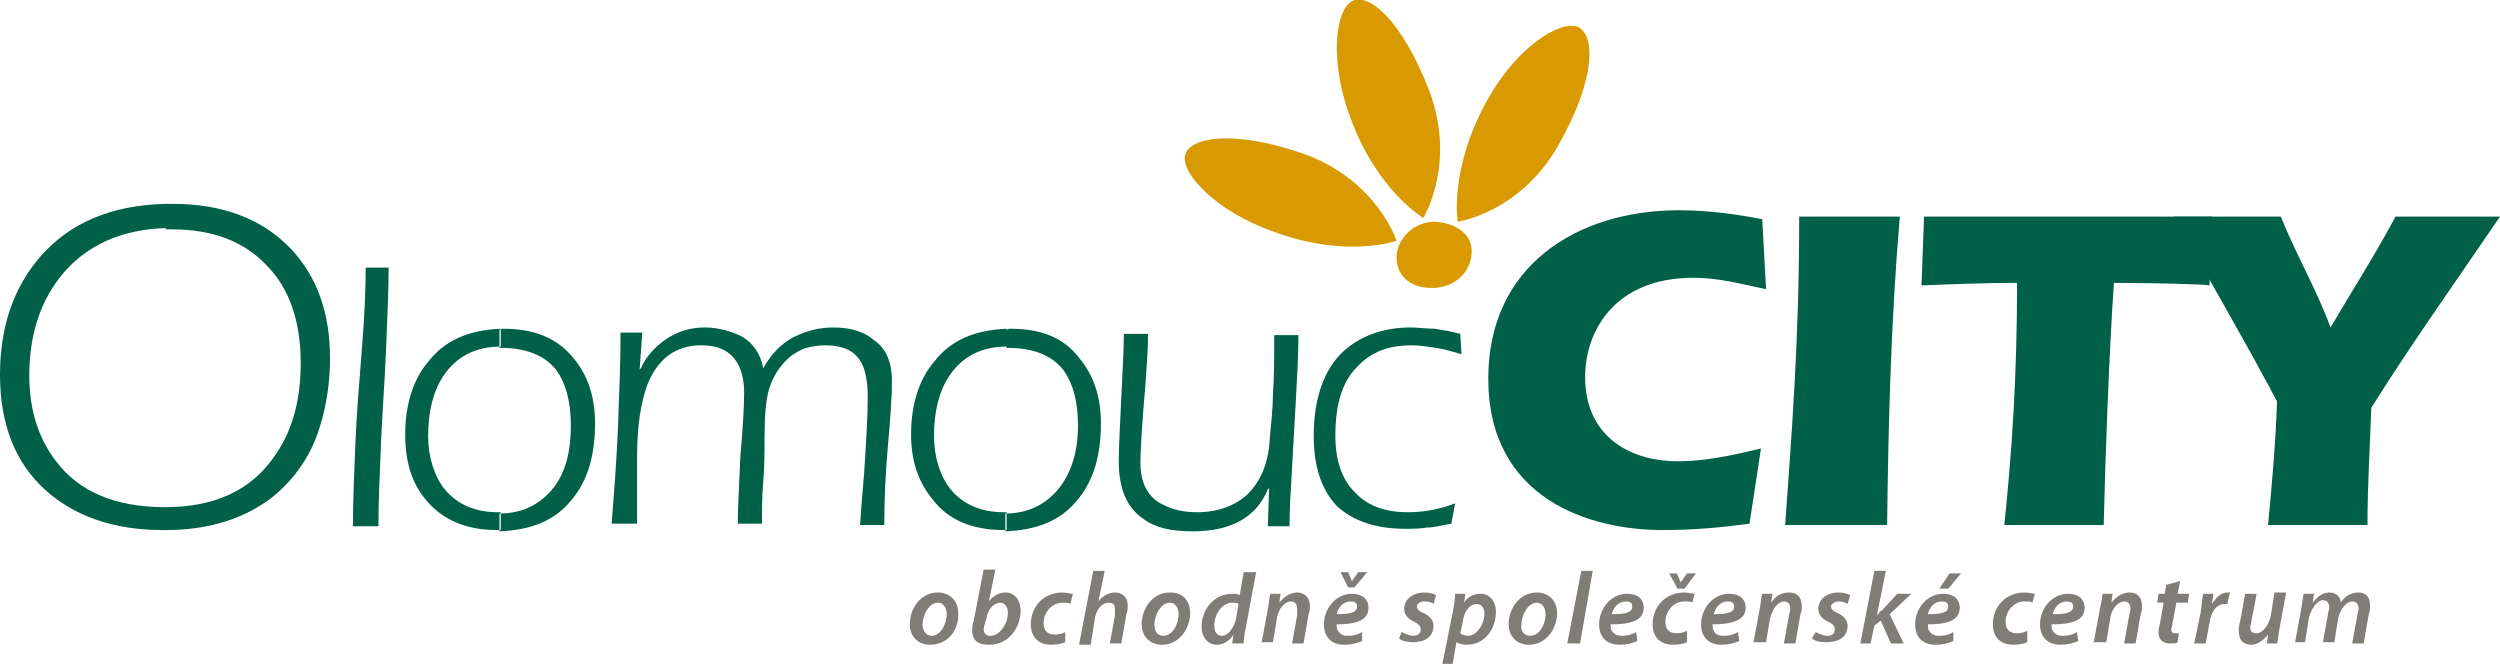
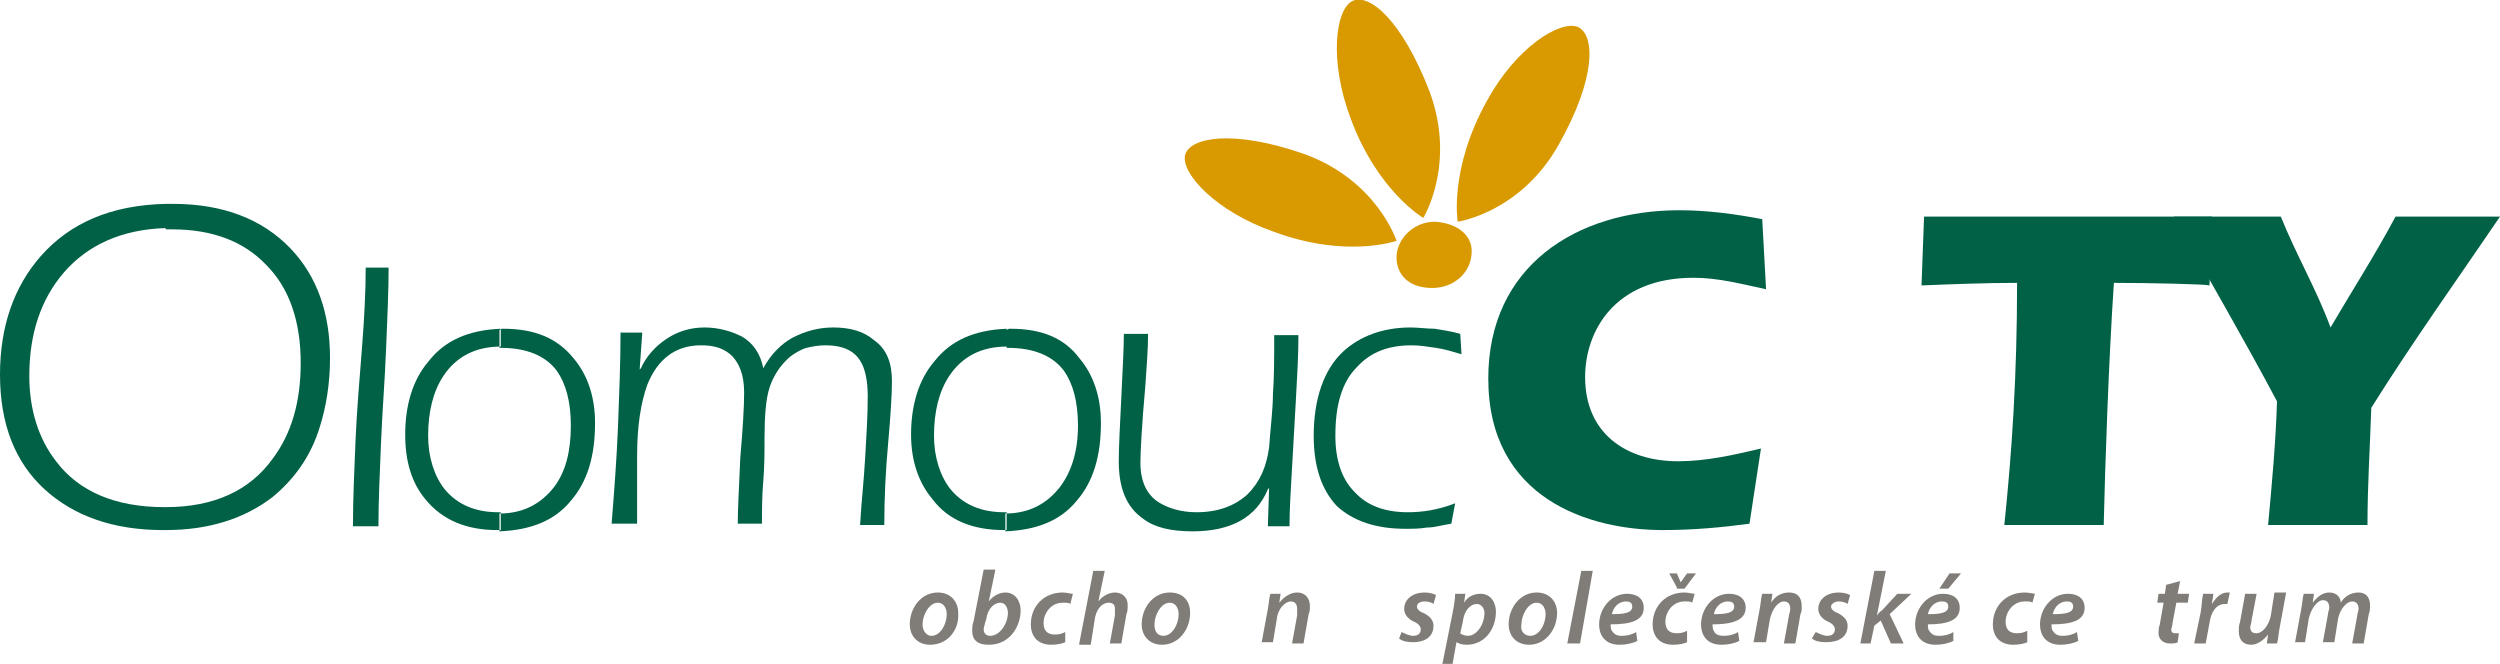
<svg xmlns="http://www.w3.org/2000/svg" version="1.1" baseProfile="tiny" id="Layer_1" x="0px" y="0px" viewBox="0 0 196.2 52.1" xml:space="preserve">
  <g>
    <path fill-rule="evenodd" fill="#016146" d="M0,29.4c0-3.8,1.1-6.9,3.2-9.3c2.3-2.6,5.5-4,9.8-4.1v1.9c-3.4,0.1-6.1,1.3-8,3.5   c-1.8,2.1-2.7,4.8-2.7,8.1c0,2.6,0.7,4.9,2.1,6.7c1.8,2.4,4.7,3.6,8.5,3.6H13v1.8h-0.2c-3.9,0-7-1.1-9.3-3.2   C1.2,36.3,0,33.3,0,29.4 M13,16h0.6c3.9,0,7,1.2,9.2,3.5c2.1,2.2,3.1,5.1,3.1,8.6c0,2-0.3,3.8-0.8,5.4c-0.7,2.3-2,4.1-3.7,5.5   c-2.2,1.7-5,2.6-8.4,2.6v-1.8c3.8,0,6.6-1.3,8.4-3.8c1.5-2,2.2-4.5,2.2-7.5c0-3.3-0.9-5.9-2.7-7.7c-1.8-1.9-4.3-2.8-7.4-2.8   c-0.2,0-0.3,0-0.5,0V16z" />
    <path fill-rule="evenodd" fill="#016146" d="M30.5,20.9c0,1.9-0.1,4-0.2,6.5c-0.1,2.5-0.3,4.9-0.4,7.4c-0.1,2.4-0.2,4.6-0.2,6.5h-2   c0-2.1,0.1-4.3,0.2-6.7c0.1-2.3,0.3-4.7,0.5-7.2c0.2-2.5,0.3-4.6,0.3-6.4H30.5z" />
    <path fill-rule="evenodd" fill="#016146" d="M39.2,41.6H39c-2.4,0-4.3-0.8-5.6-2.4c-1.1-1.3-1.6-3-1.6-5.1c0-2.3,0.6-4.3,1.8-5.7   c1.3-1.7,3.2-2.5,5.7-2.6v1.4c-2,0-3.5,0.8-4.5,2.3c-0.8,1.2-1.2,2.8-1.2,4.7c0,1.7,0.5,3.2,1.3,4.2c1,1.2,2.4,1.8,4.2,1.8h0.2   V41.6z M39.5,25.8c2.4,0,4.2,0.7,5.5,2.3c1.1,1.3,1.7,3,1.7,5.1c0,2.6-0.6,4.6-1.9,6.1c-1.3,1.6-3.2,2.3-5.6,2.4v-1.4   c1.9,0,3.3-0.8,4.3-2.1c0.9-1.2,1.3-2.8,1.3-4.8c0-1.9-0.4-3.3-1.1-4.3c-0.9-1.2-2.4-1.8-4.4-1.8h-0.1v-1.4   C39.3,25.8,39.4,25.8,39.5,25.8" />
    <path fill-rule="evenodd" fill="#016146" d="M50.4,26.2L50.2,29l0.1-0.1c0.4-0.9,1.1-1.7,2-2.3c0.9-0.6,1.9-0.9,3-0.9   c1.1,0,2.1,0.3,2.9,0.7c0.9,0.5,1.5,1.4,1.7,2.5c0.6-1.1,1.4-1.9,2.3-2.4c1-0.5,2-0.8,3.2-0.8c1.3,0,2.4,0.3,3.2,1   c1,0.7,1.4,1.8,1.4,3.2c0,1-0.1,2.7-0.3,4.9c-0.2,2.2-0.3,4.3-0.3,6.4h-1.9c0.1-1.8,0.3-3.5,0.4-5.3c0.1-1.7,0.2-3.3,0.2-4.8   c0-1.2-0.2-2.2-0.6-2.8c-0.5-0.8-1.4-1.2-2.7-1.2c-0.6,0-1.1,0.1-1.5,0.2c-0.4,0.1-0.9,0.4-1.3,0.7c-0.8,0.7-1.3,1.5-1.6,2.4   c-0.3,0.9-0.4,2.3-0.4,4.1c0,1,0,2.1-0.1,3.3c-0.1,1.1-0.1,2.3-0.1,3.3h-1.9c0-1.1,0.1-2.9,0.2-5.2c0.2-2.3,0.3-4,0.3-5.1   c0-1.4-0.4-2.4-1.1-3c-0.6-0.5-1.3-0.7-2.3-0.7c-2,0-3.4,1.1-4.2,3.1c-0.5,1.4-0.8,3.2-0.8,5.6v2.6v2.7h-2c0.2-2.5,0.4-5.1,0.5-7.6   c0.1-2.6,0.2-5.1,0.2-7.4H50.4z" />
    <path fill-rule="evenodd" fill="#016146" d="M79,41.6h-0.2c-2.5,0-4.4-0.8-5.6-2.4c-1.1-1.3-1.7-3-1.7-5.1c0-2.3,0.6-4.3,1.8-5.7   c1.3-1.7,3.2-2.5,5.7-2.6v1.4c-2,0-3.5,0.8-4.5,2.3c-0.8,1.2-1.2,2.8-1.2,4.7c0,1.7,0.5,3.2,1.3,4.2c1,1.2,2.4,1.8,4.2,1.8H79V41.6   z M79.3,25.8c2.4,0,4.2,0.7,5.4,2.3c1.1,1.3,1.7,3,1.7,5.1c0,2.6-0.6,4.6-1.9,6.1c-1.3,1.6-3.2,2.3-5.6,2.4v-1.4   c1.9,0,3.3-0.8,4.3-2.1c0.9-1.2,1.4-2.8,1.4-4.8c0-1.9-0.4-3.3-1.1-4.3c-0.9-1.2-2.4-1.8-4.4-1.8H79v-1.4   C79.1,25.8,79.2,25.8,79.3,25.8" />
    <path fill-rule="evenodd" fill="#016146" d="M90.1,26.2c0,1.2-0.1,2.4-0.2,3.9c-0.3,3.4-0.4,5.4-0.4,6.2c0,1.5,0.5,2.5,1.4,3.1   c0.8,0.5,1.8,0.8,3,0.8c1.7,0,3-0.5,4-1.4c1-1,1.5-2.2,1.7-3.7c0.1-1.5,0.3-2.9,0.3-4.2c0.1-1.3,0.1-2.8,0.1-4.6h1.9   c0,1.6-0.1,3.3-0.2,5.1c-0.1,1.8-0.2,3.6-0.3,5.3c-0.1,1.7-0.2,3.3-0.2,4.6h-1.7l0.1-3l-0.1,0.1c-0.9,2.2-2.9,3.3-5.9,3.3   c-1.7,0-3-0.3-3.9-1c-1.3-0.9-1.9-2.4-1.9-4.5c0-1.2,0.1-2.8,0.2-5c0.1-2.2,0.2-3.8,0.2-5H90.1z" />
    <path fill-rule="evenodd" fill="#016146" d="M103.1,34.2c0-2.9,0.8-5.2,2.3-6.6c1.3-1.2,3.1-1.9,5.3-1.9c0.6,0,1.3,0.1,1.9,0.1   c0.6,0.1,1.3,0.2,2,0.4l0.1,1.6c-0.7-0.2-1.3-0.4-2-0.5c-0.7-0.1-1.3-0.2-1.9-0.2c-1.8,0-3.2,0.5-4.3,1.7c-1.2,1.2-1.7,3-1.7,5.4   c0,1.9,0.5,3.4,1.5,4.4c1,1.1,2.4,1.6,4.2,1.6c1.2,0,2.4-0.2,3.7-0.7l-0.3,1.6c-0.7,0.1-1.3,0.3-1.9,0.3c-0.6,0.1-1.2,0.1-1.7,0.1   c-2.3,0-4.1-0.6-5.4-1.8C103.7,38.4,103.1,36.6,103.1,34.2" />
    <path fill-rule="evenodd" fill="#016146" d="M137.3,41.1c-2.2,0.3-4.5,0.5-6.8,0.5c-5.7,0-13.7-2.4-13.7-11.9   c0-8.8,6.9-13.2,15-13.2c2.2,0,4.4,0.3,6.5,0.7l0.3,5.5c-1.9-0.4-3.7-0.9-5.7-0.9c-6.2,0-8.5,4.2-8.5,7.8c0,4.4,3.2,6.6,7.3,6.6   c2.2,0,4.4-0.5,6.5-1L137.3,41.1z" />
-     <path fill-rule="evenodd" fill="#016146" d="M140.1,41.2c0.5-7.1,1.1-14.3,1.1-24.2h7.9c-0.7,8.1-0.9,16.2-1,24.2H140.1z" />
    <path fill-rule="evenodd" fill="#016146" d="M173.6,17l-0.2,5.4c-0.3-0.1-4.7-0.2-7.5-0.2c-0.4,5.8-0.7,14.5-0.8,19h-7.8   c0.6-5.8,1-11.7,1-19c-2.5,0-5,0.1-7.5,0.2L151,17H173.6z" />
    <path fill-rule="evenodd" fill="#016146" d="M178.7,31.5c-2.6-4.9-5.4-9.7-8.1-14.5c1.4,0,2.8,0,4.2,0c1.4,0,2.8,0,4.2,0   c1.2,3,2.8,5.7,3.9,8.7c1.7-2.9,3.5-5.7,5.1-8.7c1.3,0,2.7,0,4,0c1.6,0,3.2,0,4.2,0c-3.4,5-6.9,9.9-10.1,15c-0.1,3-0.3,6.1-0.3,9.2   c-1.3,0-2.6,0-3.9,0c-1.3,0-2.6,0-3.9,0C178.3,38,178.6,34.7,178.7,31.5" />
    <path fill-rule="evenodd" fill="#D89A00" d="M115.5,19.7c0,1.7-1.4,2.9-3.1,2.9c-1.9,0-2.8-1.1-2.8-2.4c0-1.4,1.3-2.8,3-2.8   C114.3,17.5,115.5,18.4,115.5,19.7" />
    <path fill-rule="evenodd" fill="#D89A00" d="M109.6,18.9c0,0-1.5-4.7-7.2-6.8c-5.7-2-9.1-1.3-9.4,0.1c-0.3,1.4,2.4,4.4,7,6   C105.7,20.3,109.6,18.9,109.6,18.9" />
    <path fill-rule="evenodd" fill="#D89A00" d="M111.7,17.1c0,0,2.6-4.2,0.5-9.9c-2.2-5.7-4.8-7.8-6.1-7.1c-1.3,0.7-1.8,4.7-0.1,9.2   C108.1,15,111.7,17.1,111.7,17.1" />
    <path fill-rule="evenodd" fill="#D89A00" d="M114.4,17.4c0,0,4.9-0.7,7.9-6c3-5.3,2.9-8.7,1.5-9.3c-1.4-0.5-4.8,1.6-7.1,5.8   C113.7,13.3,114.4,17.4,114.4,17.4" />
    <path fill-rule="evenodd" fill="#807C77" d="M73.1,49.9c0.7,0,1.2-0.9,1.2-1.7c0-0.4-0.2-0.9-0.7-0.9c-0.7,0-1.2,1-1.2,1.7   C72.4,49.5,72.7,49.9,73.1,49.9L73.1,49.9z M73,50.6c-1,0-1.6-0.7-1.6-1.6c0-1.3,0.9-2.5,2.2-2.5c1,0,1.6,0.7,1.6,1.6   C75.3,49.4,74.4,50.6,73,50.6" />
    <path fill-rule="evenodd" fill="#807C77" d="M77.3,48.9c0,0.1-0.1,0.3-0.1,0.5c0,0.3,0.2,0.5,0.5,0.5c0.8,0,1.4-1,1.4-1.8   c0-0.4-0.2-0.8-0.6-0.8c-0.5,0-1,0.5-1.1,1.3L77.3,48.9z M78.1,44.8l-0.5,2.4h0c0.3-0.4,0.8-0.7,1.3-0.7c0.8,0,1.2,0.7,1.2,1.4   c0,1.2-0.8,2.7-2.5,2.7c-0.8,0-1.3-0.3-1.3-1.1c0-0.2,0-0.5,0.1-0.7l0.8-4.1H78.1z" />
    <path fill-rule="evenodd" fill="#807C77" d="M83.6,50.4c-0.2,0.1-0.6,0.2-1.1,0.2c-1,0-1.6-0.6-1.6-1.6c0-1.4,1-2.5,2.5-2.5   c0.3,0,0.6,0.1,0.8,0.1L84,47.4c-0.1-0.1-0.3-0.1-0.6-0.1c-0.9,0-1.5,0.8-1.5,1.6c0,0.6,0.3,0.9,0.9,0.9c0.4,0,0.6-0.1,0.8-0.2   L83.6,50.4z" />
    <path fill-rule="evenodd" fill="#807C77" d="M84.7,50.5l1.1-5.7h0.9l-0.5,2.4h0c0.3-0.4,0.8-0.7,1.3-0.7c0.5,0,1,0.3,1,1   c0,0.2,0,0.5-0.1,0.7l-0.4,2.3h-0.9l0.4-2.2c0-0.1,0-0.3,0-0.5c0-0.3-0.1-0.5-0.5-0.5c-0.5,0-1,0.5-1.1,1.4l-0.3,1.9H84.7z" />
    <path fill-rule="evenodd" fill="#807C77" d="M91.3,49.9c0.7,0,1.2-0.9,1.2-1.7c0-0.4-0.2-0.9-0.7-0.9c-0.7,0-1.2,1-1.2,1.7   C90.6,49.5,90.8,49.9,91.3,49.9L91.3,49.9z M91.2,50.6c-1,0-1.6-0.7-1.6-1.6c0-1.3,0.9-2.5,2.2-2.5c1.1,0,1.6,0.7,1.6,1.6   C93.4,49.4,92.5,50.6,91.2,50.6L91.2,50.6z" />
-     <path fill-rule="evenodd" fill="#807C77" d="M97.2,47.4c-0.1-0.1-0.3-0.1-0.5-0.1c-0.8,0-1.4,0.9-1.4,1.8c0,0.5,0.2,0.8,0.6,0.8   c0.4,0,0.9-0.5,1.1-1.3L97.2,47.4z M98.6,44.8l-0.8,4.3c-0.1,0.5-0.2,1-0.2,1.4h-0.9l0.1-0.7h0c-0.3,0.5-0.8,0.8-1.3,0.8   c-0.7,0-1.2-0.6-1.2-1.4c0-1.4,1-2.6,2.4-2.6c0.2,0,0.4,0,0.6,0.1l0.3-1.8H98.6z" />
    <path fill-rule="evenodd" fill="#807C77" d="M99,50.5l0.5-2.7c0.1-0.5,0.1-0.9,0.2-1.2h0.8l-0.1,0.7h0c0.4-0.5,0.9-0.8,1.4-0.8   s1,0.3,1,1.1c0,0.2,0,0.4-0.1,0.6l-0.4,2.3h-0.9l0.4-2.2c0-0.1,0-0.3,0-0.5c0-0.3-0.1-0.6-0.5-0.6c-0.4,0-1,0.5-1.1,1.4l-0.3,1.8   H99z" />
-     <path fill-rule="evenodd" fill="#807C77" d="M105.8,46.1l-0.6-1.2h0.6l0.3,0.7h0l0.5-0.7h0.7l-1,1.2H105.8z M106.5,47.6   c0-0.3-0.2-0.4-0.5-0.4c-0.6,0-1,0.5-1.1,1C105.9,48.2,106.5,48.1,106.5,47.6 M106.9,50.3c-0.4,0.2-0.9,0.3-1.4,0.3   c-1.1,0-1.6-0.7-1.6-1.6c0-1.2,0.9-2.4,2.2-2.4c0.8,0,1.3,0.4,1.3,1.1c0,1-1,1.3-2.5,1.3c0,0.1,0,0.4,0.1,0.5   c0.2,0.3,0.4,0.4,0.8,0.4c0.4,0,0.8-0.1,1.1-0.3L106.9,50.3z" />
    <path fill-rule="evenodd" fill="#807C77" d="M110,49.6c0.2,0.1,0.6,0.3,0.9,0.3c0.4,0,0.6-0.2,0.6-0.5c0-0.2-0.1-0.4-0.5-0.6   c-0.5-0.2-0.8-0.6-0.8-1c0-0.8,0.7-1.3,1.6-1.3c0.4,0,0.7,0.1,0.9,0.2l-0.2,0.7c-0.1-0.1-0.4-0.2-0.7-0.2c-0.4,0-0.6,0.2-0.6,0.4   c0,0.2,0.2,0.4,0.5,0.5c0.4,0.2,0.8,0.5,0.8,1c0,0.9-0.7,1.3-1.6,1.3c-0.5,0-0.9-0.1-1.1-0.3L110,49.6z" />
    <path fill-rule="evenodd" fill="#807C77" d="M114.6,49.7c0.1,0.1,0.4,0.2,0.6,0.2c0.7,0,1.3-0.9,1.3-1.8c0-0.3-0.2-0.7-0.6-0.7   c-0.5,0-1,0.5-1.1,1.4L114.6,49.7z M113.2,52.1l0.8-4c0.1-0.5,0.2-1.1,0.2-1.5h0.8l-0.1,0.7h0c0.3-0.5,0.8-0.7,1.3-0.7   c0.8,0,1.2,0.7,1.2,1.4c0,1.4-0.9,2.6-2.3,2.6c-0.4,0-0.6-0.1-0.8-0.2h0l-0.3,1.7H113.2z" />
    <path fill-rule="evenodd" fill="#807C77" d="M120.1,49.9c0.7,0,1.2-0.9,1.2-1.7c0-0.4-0.2-0.9-0.7-0.9c-0.7,0-1.2,1-1.2,1.7   C119.3,49.5,119.6,49.9,120.1,49.9 M120,50.6c-1,0-1.6-0.7-1.6-1.6c0-1.3,0.9-2.5,2.2-2.5c1,0,1.6,0.7,1.6,1.6   C122.2,49.4,121.3,50.6,120,50.6" />
    <polygon fill-rule="evenodd" fill="#807C77" points="123,50.5 124.1,44.8 125,44.8 124,50.5  " />
    <path fill-rule="evenodd" fill="#807C77" d="M128.1,47.6c0-0.3-0.2-0.4-0.5-0.4c-0.6,0-1,0.5-1.1,1   C127.5,48.2,128.1,48.1,128.1,47.6 M128.5,50.3c-0.4,0.2-0.9,0.3-1.4,0.3c-1.1,0-1.6-0.7-1.6-1.6c0-1.2,0.9-2.4,2.2-2.4   c0.8,0,1.3,0.4,1.3,1.1c0,1-1,1.3-2.6,1.3c0,0.1,0,0.4,0.1,0.5c0.2,0.3,0.4,0.4,0.8,0.4c0.4,0,0.8-0.1,1.1-0.3L128.5,50.3z" />
    <path fill-rule="evenodd" fill="#807C77" d="M131.6,46.1L131,45h0.6l0.3,0.7h0l0.5-0.7h0.7l-0.9,1.2H131.6z M132.4,50.4   c-0.2,0.1-0.6,0.2-1.1,0.2c-1,0-1.6-0.6-1.6-1.6c0-1.4,1-2.5,2.5-2.5c0.3,0,0.6,0.1,0.8,0.1l-0.2,0.7c-0.1-0.1-0.3-0.1-0.6-0.1   c-0.9,0-1.5,0.8-1.5,1.6c0,0.6,0.3,0.9,0.9,0.9c0.4,0,0.6-0.1,0.8-0.2L132.4,50.4z" />
    <path fill-rule="evenodd" fill="#807C77" d="M136.1,47.6c0-0.3-0.2-0.4-0.5-0.4c-0.6,0-1,0.5-1.1,1   C135.5,48.2,136.1,48.1,136.1,47.6 M136.5,50.3c-0.4,0.2-0.9,0.3-1.4,0.3c-1.1,0-1.6-0.7-1.6-1.6c0-1.2,0.9-2.4,2.2-2.4   c0.8,0,1.3,0.4,1.3,1.1c0,1-1.1,1.3-2.6,1.3c0,0.1,0,0.4,0.1,0.5c0.1,0.3,0.4,0.4,0.8,0.4c0.4,0,0.8-0.1,1.1-0.3L136.5,50.3z" />
    <path fill-rule="evenodd" fill="#807C77" d="M137.6,50.5l0.5-2.7c0.1-0.5,0.1-0.9,0.2-1.2h0.8l-0.1,0.7h0c0.3-0.5,0.8-0.8,1.4-0.8   c0.6,0,1,0.3,1,1.1c0,0.2,0,0.4-0.1,0.6l-0.4,2.3h-0.9l0.4-2.2c0-0.1,0.1-0.3,0.1-0.5c0-0.3-0.1-0.6-0.5-0.6   c-0.4,0-0.9,0.5-1.1,1.4l-0.3,1.8H137.6z" />
    <path fill-rule="evenodd" fill="#807C77" d="M142.5,49.6c0.2,0.1,0.6,0.3,0.9,0.3c0.4,0,0.6-0.2,0.6-0.5c0-0.2-0.1-0.4-0.5-0.6   c-0.5-0.2-0.8-0.6-0.8-1c0-0.8,0.7-1.3,1.6-1.3c0.4,0,0.7,0.1,0.9,0.2l-0.2,0.7c-0.1-0.1-0.4-0.2-0.7-0.2c-0.3,0-0.6,0.2-0.6,0.4   c0,0.2,0.2,0.4,0.5,0.5c0.4,0.2,0.8,0.5,0.8,1c0,0.9-0.7,1.3-1.7,1.3c-0.5,0-0.9-0.1-1.1-0.3L142.5,49.6z" />
    <path fill-rule="evenodd" fill="#807C77" d="M146,50.5l1.1-5.7h0.9l-0.7,3.5h0c0.1-0.1,0.2-0.3,0.4-0.4l1.2-1.3h1.1l-1.7,1.6   l1.1,2.3h-1l-0.8-1.8l-0.5,0.4l-0.3,1.4H146z" />
    <path fill-rule="evenodd" fill="#807C77" d="M153.9,45l-1,1.2h-0.7l0.8-1.2H153.9z M152.9,47.6c0-0.3-0.2-0.4-0.5-0.4   c-0.6,0-1,0.5-1.1,1C152.3,48.2,152.9,48.1,152.9,47.6 M153.3,50.3c-0.4,0.2-0.9,0.3-1.4,0.3c-1.1,0-1.6-0.7-1.6-1.6   c0-1.2,0.9-2.4,2.2-2.4c0.8,0,1.3,0.4,1.3,1.1c0,1-1,1.3-2.5,1.3c0,0.1,0,0.4,0.1,0.5c0.2,0.3,0.4,0.4,0.8,0.4   c0.4,0,0.8-0.1,1.1-0.3L153.3,50.3z" />
    <path fill-rule="evenodd" fill="#807C77" d="M159.1,50.4c-0.2,0.1-0.6,0.2-1.1,0.2c-1,0-1.6-0.6-1.6-1.6c0-1.4,1-2.5,2.5-2.5   c0.3,0,0.7,0.1,0.8,0.1l-0.2,0.7c-0.1-0.1-0.3-0.1-0.6-0.1c-0.9,0-1.5,0.8-1.5,1.6c0,0.6,0.3,0.9,0.9,0.9c0.4,0,0.6-0.1,0.8-0.2   L159.1,50.4z" />
    <path fill-rule="evenodd" fill="#807C77" d="M162.7,47.6c0-0.3-0.2-0.4-0.5-0.4c-0.6,0-1,0.5-1.1,1   C162.1,48.2,162.7,48.1,162.7,47.6 M163.1,50.3c-0.4,0.2-0.9,0.3-1.4,0.3c-1.1,0-1.6-0.7-1.6-1.6c0-1.2,0.9-2.4,2.2-2.4   c0.8,0,1.3,0.4,1.3,1.1c0,1-1,1.3-2.6,1.3c0,0.1,0,0.4,0.1,0.5c0.2,0.3,0.4,0.4,0.8,0.4c0.4,0,0.8-0.1,1.1-0.3L163.1,50.3z" />
-     <path fill-rule="evenodd" fill="#807C77" d="M164.3,50.5l0.5-2.7c0.1-0.5,0.2-0.9,0.2-1.2h0.8l-0.1,0.7h0c0.4-0.5,0.9-0.8,1.4-0.8   c0.6,0,1,0.3,1,1.1c0,0.2,0,0.4-0.1,0.6l-0.4,2.3h-0.9l0.4-2.2c0-0.1,0.1-0.3,0.1-0.5c0-0.3-0.1-0.6-0.5-0.6c-0.4,0-1,0.5-1.1,1.4   l-0.3,1.8H164.3z" />
    <path fill-rule="evenodd" fill="#807C77" d="M171.1,45.6l-0.2,1h0.9l-0.1,0.7h-0.9l-0.3,1.6c0,0.2-0.1,0.4-0.1,0.5   c0,0.2,0.1,0.3,0.3,0.3c0.1,0,0.2,0,0.3,0l-0.1,0.7c-0.1,0.1-0.4,0.1-0.6,0.1c-0.6,0-0.9-0.4-0.9-0.8c0-0.2,0-0.4,0.1-0.7l0.3-1.7   h-0.5l0.1-0.7h0.5l0.1-0.7L171.1,45.6z" />
    <path fill-rule="evenodd" fill="#807C77" d="M172.2,50.5l0.5-2.4c0.1-0.5,0.1-1.1,0.2-1.5h0.8c0,0.3-0.1,0.5-0.1,0.8h0   c0.3-0.5,0.7-0.9,1.2-0.9h0.2l-0.2,0.9c-0.1,0-0.1,0-0.2,0c-0.7,0-1.1,0.7-1.2,1.5l-0.3,1.6H172.2z" />
    <path fill-rule="evenodd" fill="#807C77" d="M179.4,46.6l-0.5,2.7c-0.1,0.5-0.1,0.9-0.2,1.2h-0.8l0.1-0.7h0   c-0.4,0.5-0.9,0.8-1.3,0.8c-0.6,0-1-0.3-1-1.1c0-0.2,0-0.4,0.1-0.7l0.4-2.2h0.9l-0.4,2.1c0,0.2-0.1,0.4-0.1,0.5   c0,0.3,0.1,0.5,0.5,0.5c0.4,0,0.9-0.5,1.1-1.3l0.3-1.9H179.4z" />
    <path fill-rule="evenodd" fill="#807C77" d="M180.1,50.5l0.5-2.7c0.1-0.5,0.1-0.9,0.2-1.2h0.8l-0.1,0.7h0c0.4-0.5,0.8-0.8,1.3-0.8   c0.6,0,0.9,0.4,0.9,0.8c0.3-0.5,0.8-0.8,1.4-0.8c0.5,0,0.9,0.3,0.9,1c0,0.2,0,0.5-0.1,0.7l-0.4,2.3h-0.9l0.4-2.2   c0-0.2,0.1-0.3,0.1-0.5c0-0.3-0.1-0.6-0.5-0.6c-0.4,0-0.9,0.5-1.1,1.3l-0.3,1.9h-0.9l0.4-2.2c0-0.2,0.1-0.3,0.1-0.5   c0-0.3-0.1-0.6-0.5-0.6c-0.4,0-0.9,0.6-1.1,1.4l-0.3,1.9H180.1z" />
  </g>
</svg>